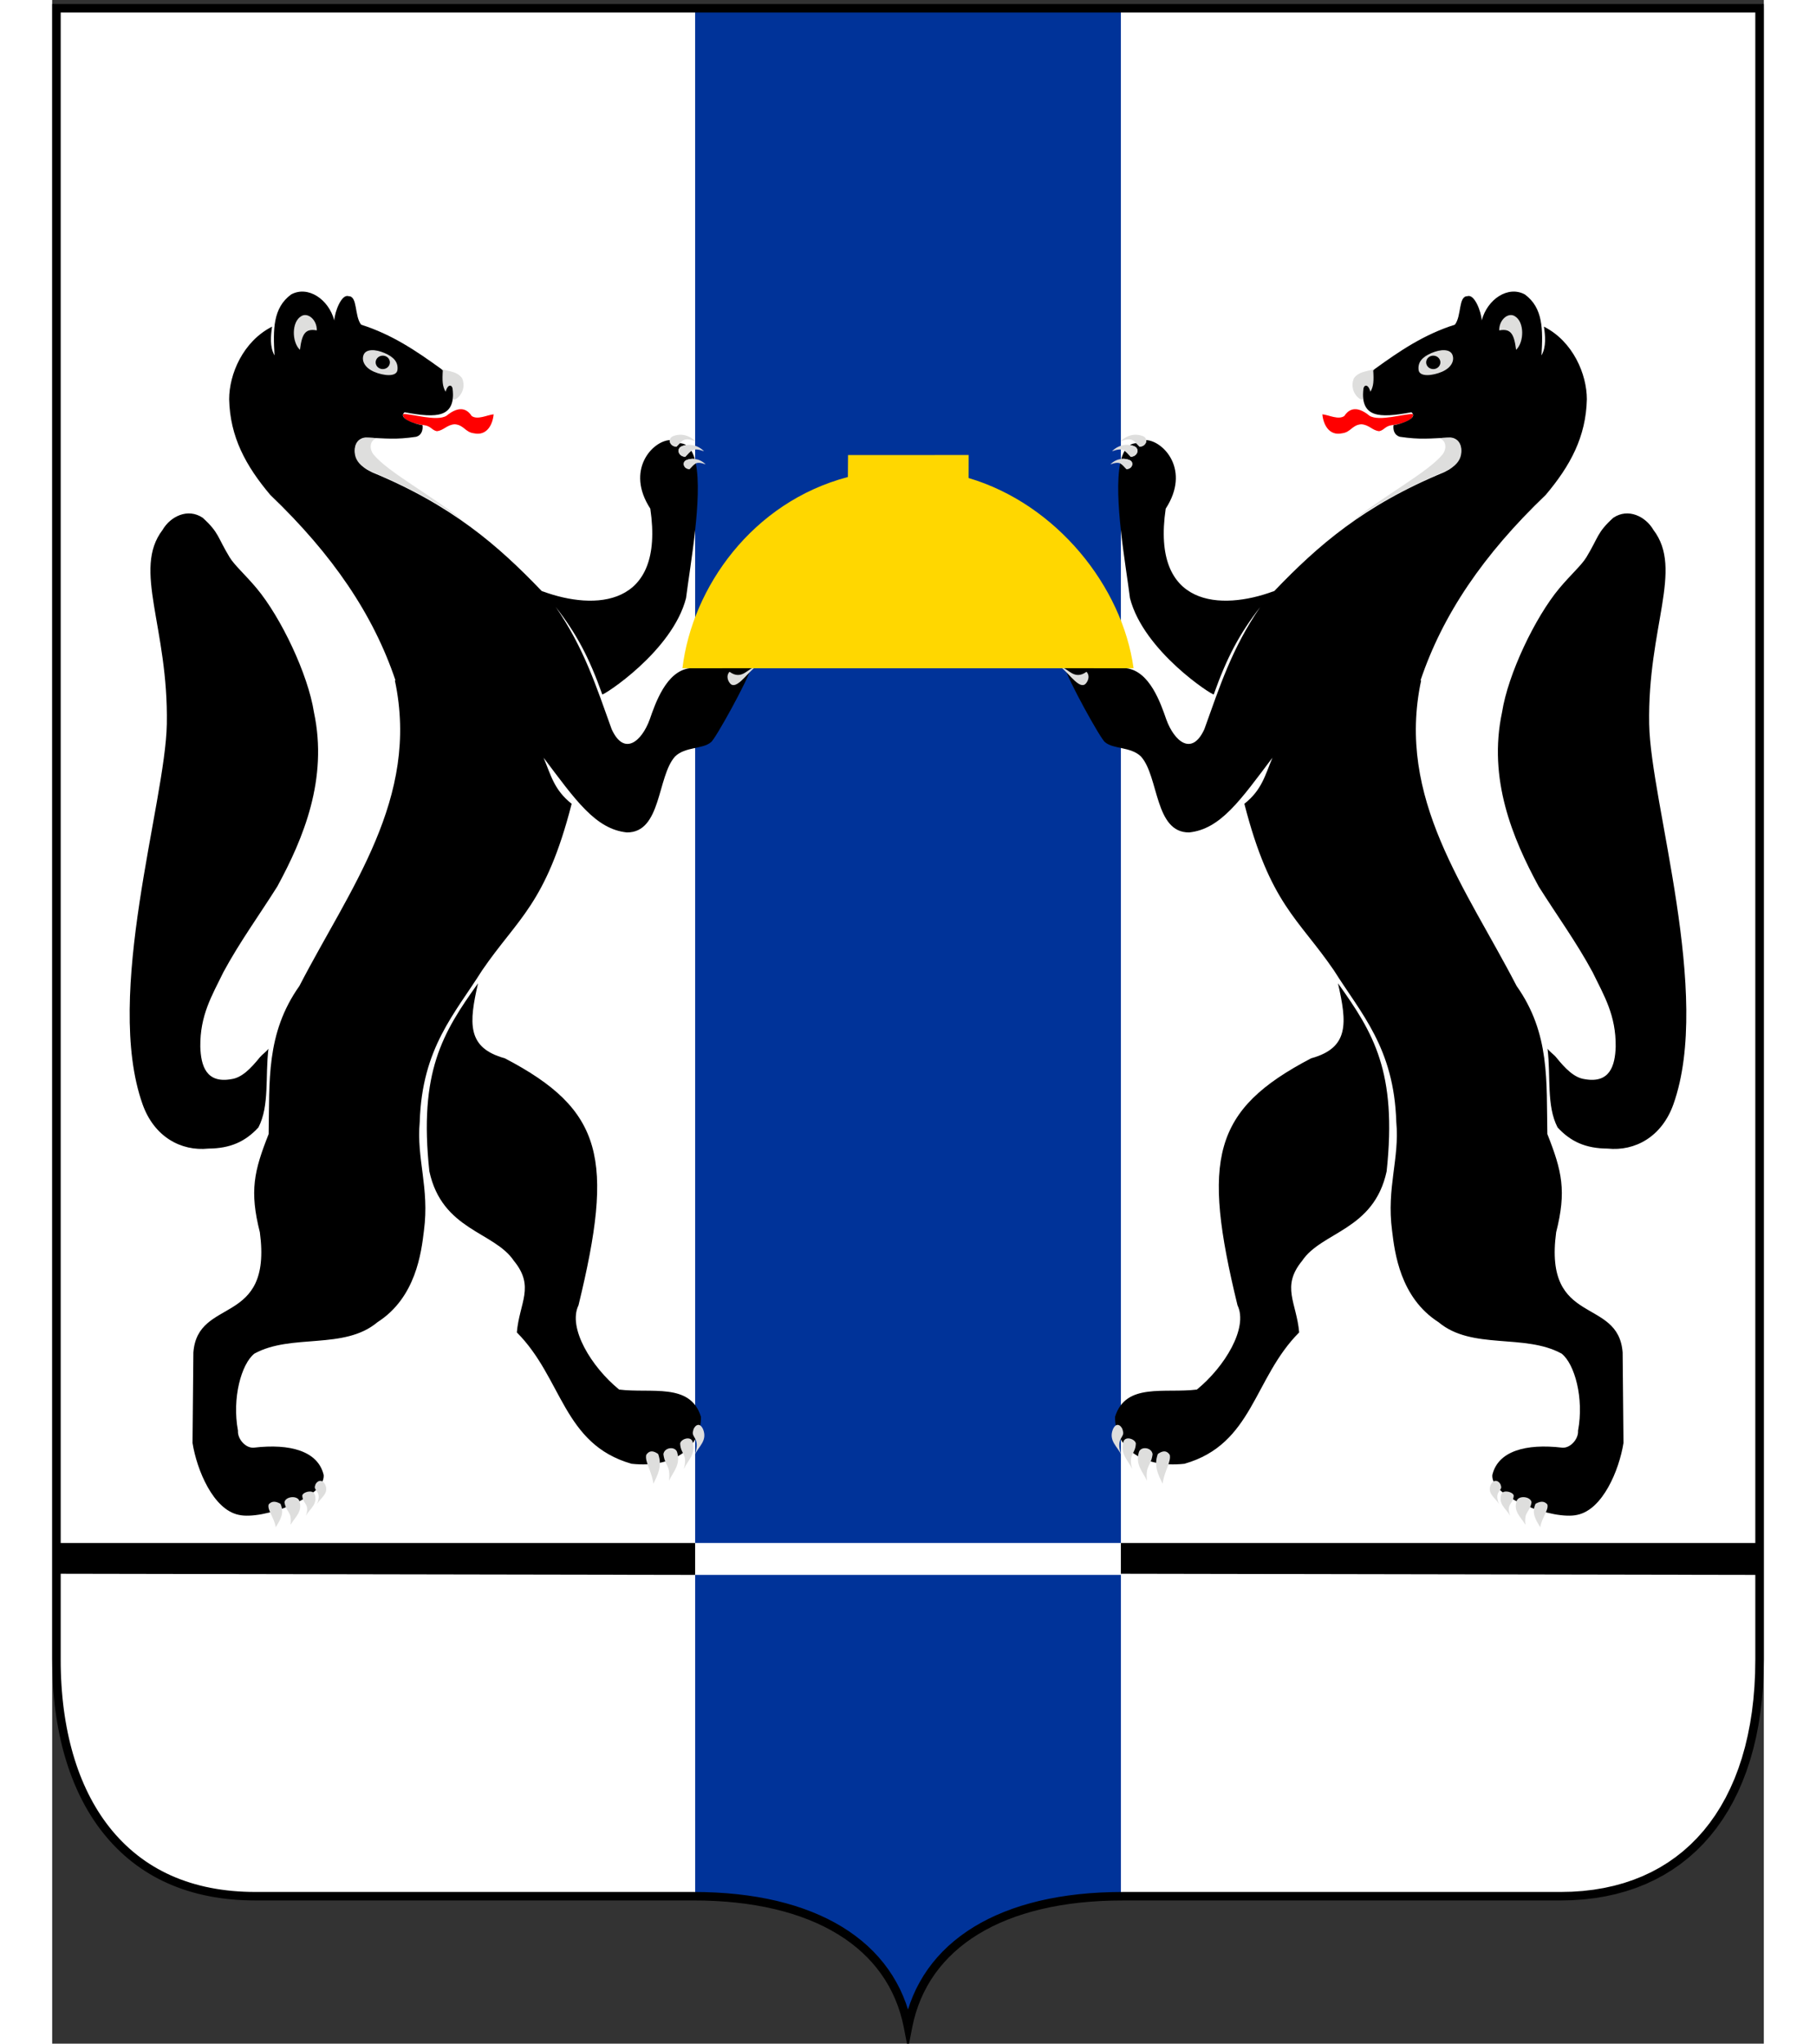
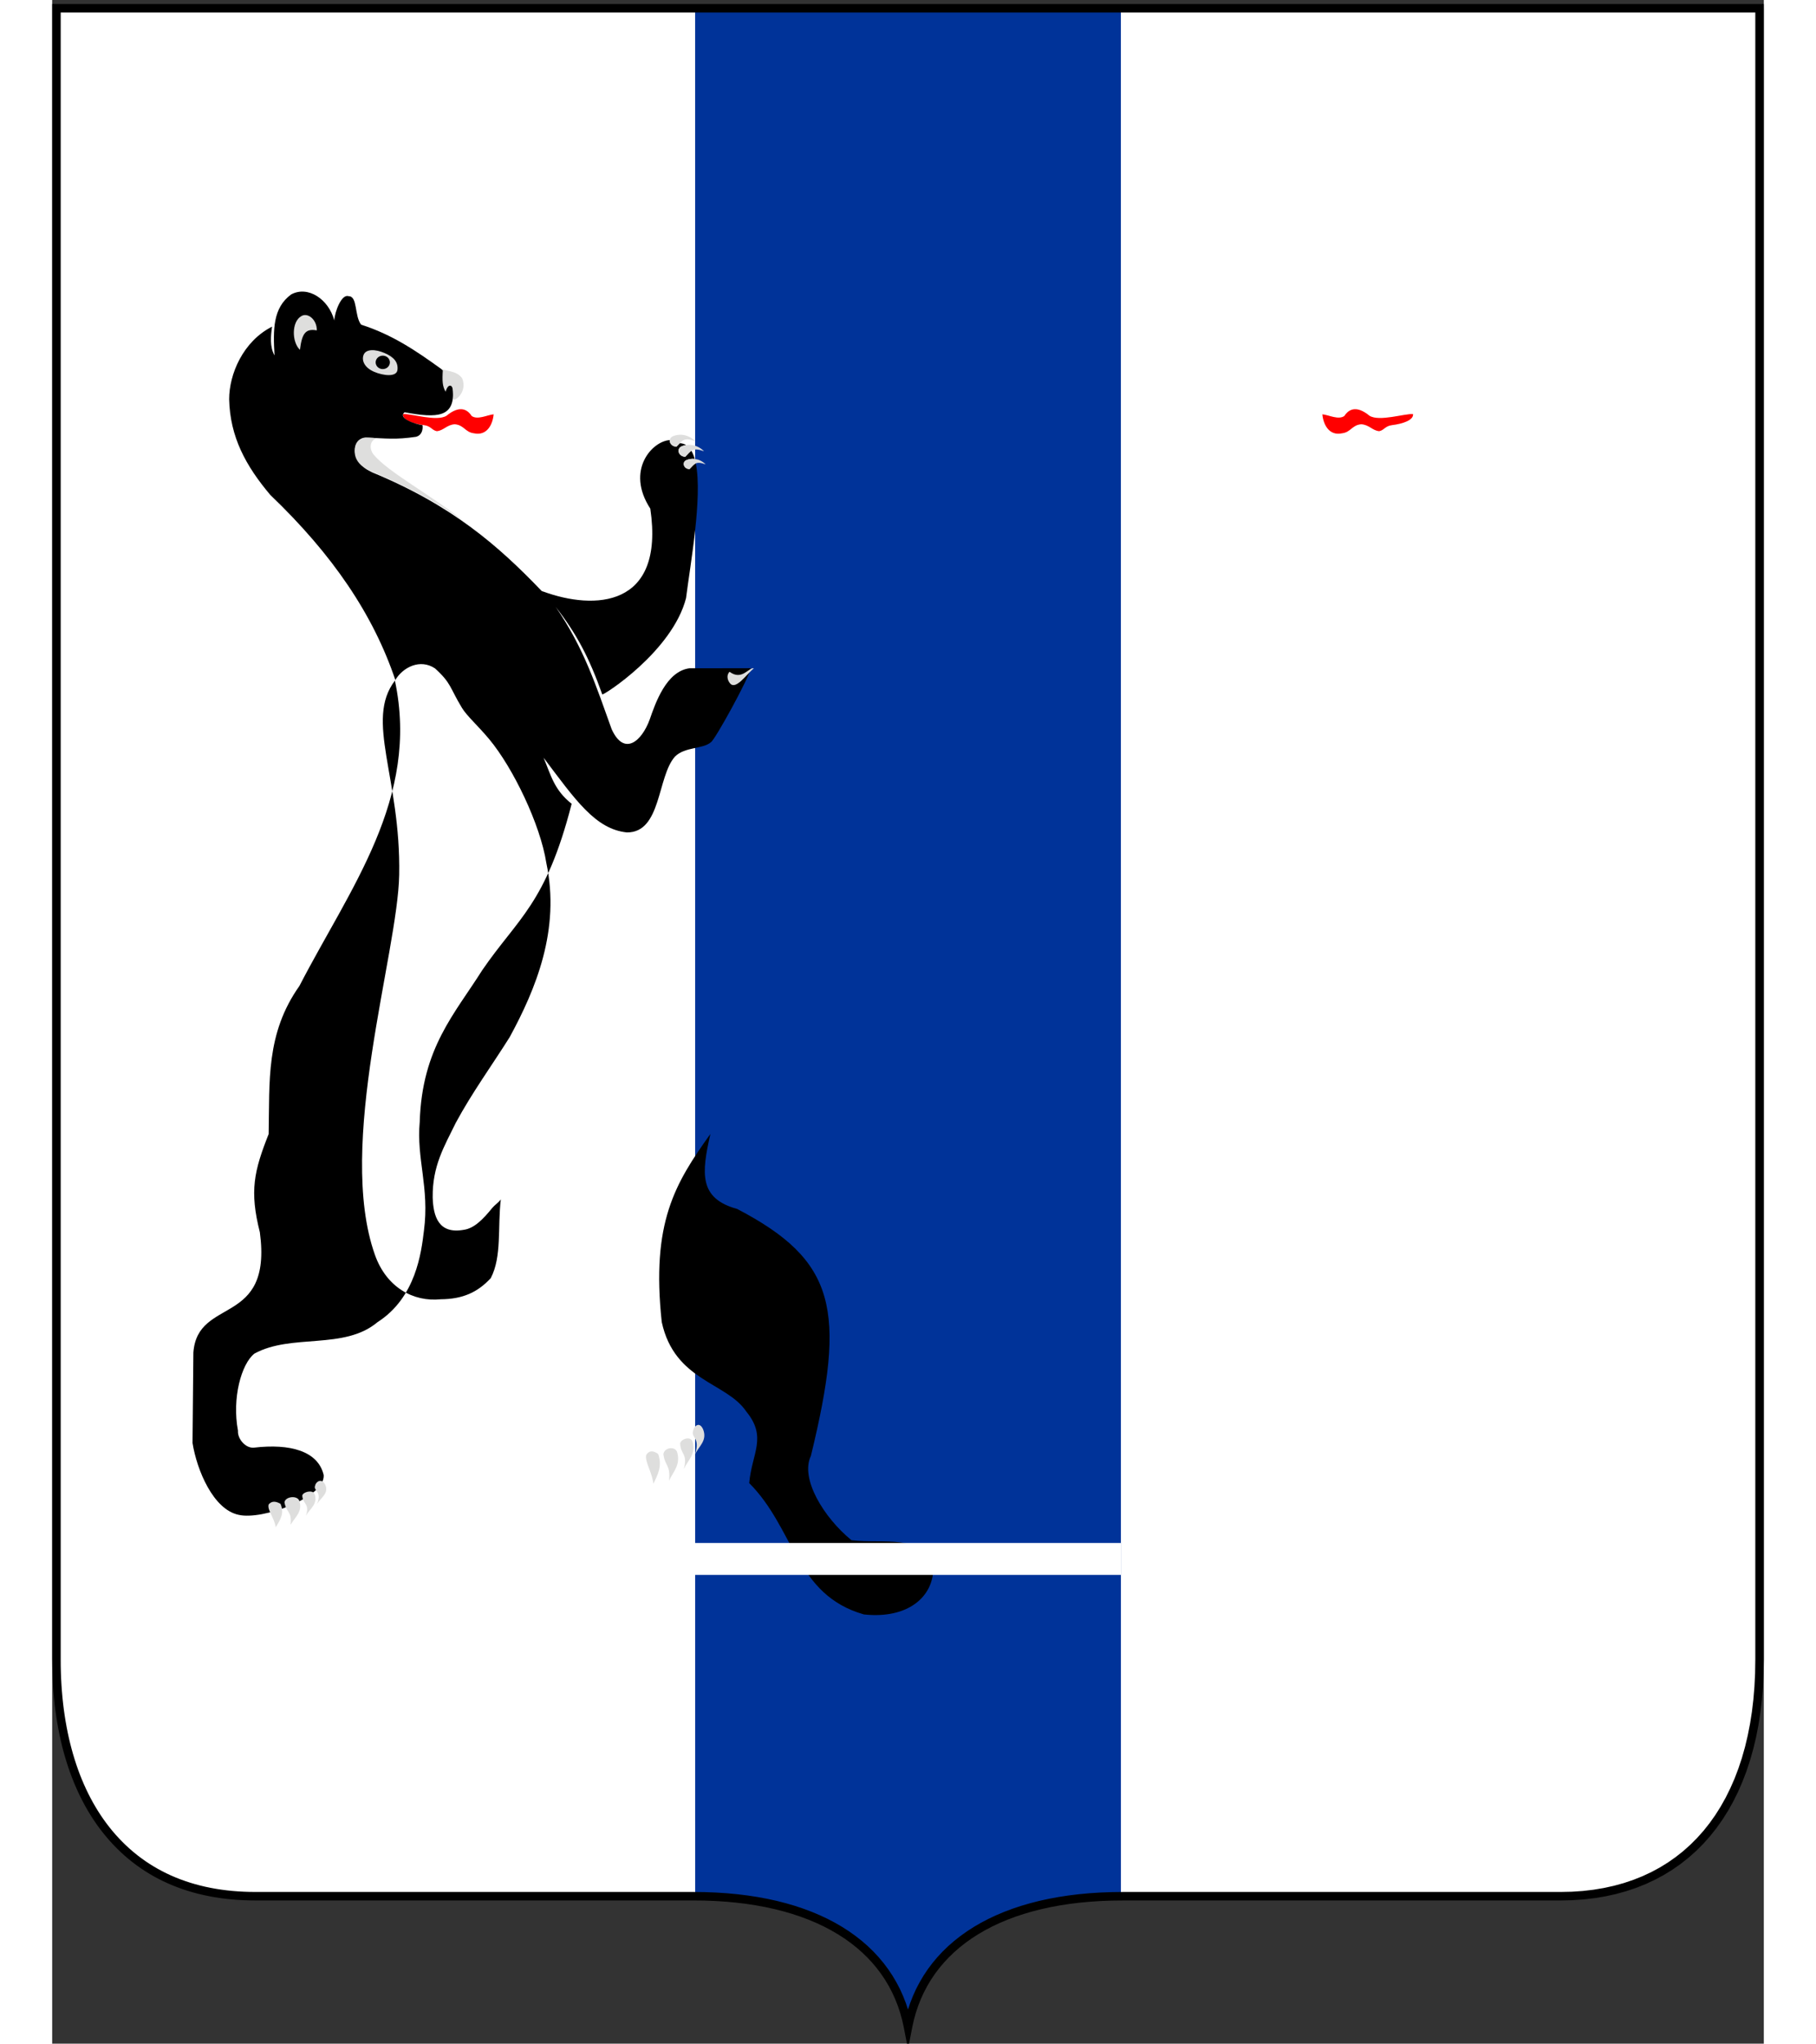
<svg xmlns="http://www.w3.org/2000/svg" fill-rule="evenodd" xml:space="preserve" height="700px" width="622px" version="1.0" clip-rule="evenodd" viewBox="0 0 622 742.687">
  <rect x="0" y="0" width="622" height="742.687" fill="#333333" stroke="none" />
  <defs>
    <style type="text/css">
   
    .fil4 {fill:black}
    .fil5 {fill:#DEDEDD}
    .fil3 {fill:red}
    .fil2 {fill:gold}
    .fil6 {fill:white}
    .fil7 {fill:black;fill-rule:nonzero}
    .fil1 {fill:#003399;fill-rule:nonzero}
    .fil0 {fill:white;fill-rule:nonzero}
   
  </style>
  </defs>
  <g id="Слой_x0020_1">
    <path id="path4447" d="M620.45,3.016v600.13c0,53.834-27.038,85.973-72.335,85.973h-159.21c-43.899,0-72.067,17.518-77.912,47.46-5.845-29.942-34.014-47.46-77.912-47.46h-159.21c-23.444,0-41.75-8.159-54.405-24.251-11.729-14.912-17.929-36.257-17.929-61.722v-600.13h618.91z" class="fil0" />
    <path id="path4447_0" d="M388.36,3.042l0.011,686.1c-53.069,0,49.58,0.024-3.488,0.024-43.231,0.668-67.558,17.949-73.884,47.41-5.806-28.482-29.504-45.196-73.461-47.399l-3.875-0.06-0.026-686.1,154.72,0.026z" class="fil1" />
-     <path id="_138499816" d="M392.97,242.85h-39.579-84.78-39.579c3.538-29.411,25.448-60.37,60.121-69.496l0.058-7.983,43.831-0.014-0.017,8.363c31.948,9.456,55.886,39.436,59.944,69.129v-0,0h0.001z" class="fil2" />
    <path id="_138423920" d="M127.48,150.48c3.083-0.225,12.282,2.839,15.832,0.597,3.326-2.742,6.742-3.587,9.127,0.097,2.128,1.507,5.587-0.35,7.983-0.61-0.311,3.561-2.35,7.963-7.185,6.898-3.171-0.393-3.549-2.972-6.92-3.28-2.916,0.165-4.13,2.348-6.579,2.512-1.78-0.367-2.136-1.878-4.592-2.182-3.861-0.478-7.936-1.797-7.665-4.031l-0.001-0.001h-0z" class="fil3" />
-     <path id="_138435280" d="M124.55,247.34l0.185-0.117c-8.02-23.829-22.765-45.629-45.467-67.353-8.893-10.53-14.651-21.079-14.959-34.78,0-9.032,4.969-20.992,15.598-26.384-0.496,3.356-0.889,7.297,0.886,10.458-0.542-9.37-0.612-17.273,6.039-22.153,6.11-3.329,13.639,1.729,15.678,9.429,0.186-3.192,2.644-9.702,5.197-8.794,3.347-0.034,2.056,7.057,4.552,10.341,11.294,3.592,20.096,9.582,28.963,15.995,3.771,2.943,3.931,3.573,4.389,7.527,0.812,10.151-5.545,10.564-17.56,8.306-2.601,2.203,3.818,4.305,6.519,4.693,0.253,1.881-0.423,3.695-2.288,4.223-7.565,1.119-10.697,0.613-18.393,0.274-4.876,0.293-6.257,8.551,2.463,12.684,28.905,11.958,45.666,26.516,61.515,43.078l0.587,0.243c-0.013-0.016-0.026-0.033-0.041-0.05,18.47,6.799,44.284,6.07,38.942-30.107-9.124-14.061,0.816-24.594,7.072-24.915-0.138,1.121,0.847,2.37,2.431,2.376,0.453-0.459,0.827-0.884,1.179-1.254,0.865,0.03,1.627,0.263,2.296,0.676-0.621,0.099-1.195,0.276-1.7,0.504-1.951,1.018-0.911,3.732,1.424,3.74,0.904-0.915,1.498-1.696,2.217-2.169,0.493,0.83,0.898,1.829,1.223,2.971-1.168-0.132-2.261,0.084-3.118,0.472-1.677,0.875-0.784,3.21,1.224,3.216,0.929-0.94,1.477-1.717,2.284-2.071,2.502,12.332-2.051,37.017-3.544,48.973-4.984,19.4-30.247,35.544-30.446,34.983-4.763-13.411-9.296-21.97-16.878-31.736,10.314,15.049,14.631,28.652,20.301,44.401,4.537,9.922,10.927,4.374,13.812-3.532,2.054-5.886,6.009-17.608,14.556-18.643l22.175-0.001c-0.444,3.227-13.07,26.192-14.485,26.888-2.932,2.57-9.415,1.589-13.052,5.215-6.51,7.274-4.892,27.666-17.481,27.57-11.4-1.189-18.632-11.716-30.272-27.158,2.686,6.403,3.821,11.699,10.202,16.75-9.35,36.485-19.528,41.526-32.518,60.506-9.934,15.804-21.858,28.19-22.688,55.057-1.249,13.538,3.598,23.862,1.525,39.599-0.95,7.881-2.915,24.312-16.895,33.24-12.144,10.2-31.222,4.005-44.719,11.414-4.693,3.706-8.203,16.13-5.959,28.034-0.218,2.93,2.732,6.396,5.759,6.14,13.202-1.561,23.359,1.241,25.391,9.972,0.583,8.067-22.353,16.484-30.906,14.436-9.197-1.903-15.179-16.188-16.761-26.111,0.102-10.955,0.204-21.909,0.307-32.862,1.515-20.48,28.79-9.154,24.158-43.715-3.803-15.022-2.127-22.229,3.199-35.687,0.379-19.191-1.069-36.506,11.176-53.822,18.307-35.465,43.812-68.113,34.703-110.97h0.002l-0.001,0.001zm-84.445-54.756c2.872-4.94,9.194-8.027,14.573-4.431,5.997,5.456,5.262,6.875,9.789,14.352,1.749,2.889,5.789,6.449,9.836,11.291,8.793,10.522,18.67,31.196,20.824,45.067,5.16,24.21-3.826,45.825-13.317,63.289-6.526,10.37-13.694,20.209-19.575,31.112-4.218,8.646-8.533,15.657-8.409,27.136,0.217,6.903,2.131,13.421,11.294,11.776,3.775-0.532,6.944-3.737,10.377-7.975,0.793-0.977,2.36-2.011,3.086-3.079-1.21,10.218,0.437,20.726-3.643,28.606-4.741,5.131-10.16,7.635-18.165,7.685-10.033,1.041-19.743-4.343-23.923-16.092-14.206-39.945,8.299-109.62,8.803-138.17,0.623-35.323-12.556-56.126-1.552-70.564v0,0.001l0.001-0.001zm96.96,233.11c-3.878-36.169,4.809-50.349,17.683-68.355-3.267,14.345-4.207,23.432,9.743,27.261,35.912,18.767,39.716,36.576,26.768,89.757-3.98,8.203,4.698,22.43,14.766,30.631,11.712,1.456,25.895-2.639,29.736,9.919,0.081,10.651-9.255,18.766-25.228,17.048-24.957-7.137-25.061-31.084-41.68-47.736,0.928-10.84,6.642-16.606-1.074-26.016-7.149-10.677-26.052-11.009-30.712-32.507l0-0.001h-0v0z" class="fil4" />
+     <path id="_138435280" d="M124.55,247.34l0.185-0.117c-8.02-23.829-22.765-45.629-45.467-67.353-8.893-10.53-14.651-21.079-14.959-34.78,0-9.032,4.969-20.992,15.598-26.384-0.496,3.356-0.889,7.297,0.886,10.458-0.542-9.37-0.612-17.273,6.039-22.153,6.11-3.329,13.639,1.729,15.678,9.429,0.186-3.192,2.644-9.702,5.197-8.794,3.347-0.034,2.056,7.057,4.552,10.341,11.294,3.592,20.096,9.582,28.963,15.995,3.771,2.943,3.931,3.573,4.389,7.527,0.812,10.151-5.545,10.564-17.56,8.306-2.601,2.203,3.818,4.305,6.519,4.693,0.253,1.881-0.423,3.695-2.288,4.223-7.565,1.119-10.697,0.613-18.393,0.274-4.876,0.293-6.257,8.551,2.463,12.684,28.905,11.958,45.666,26.516,61.515,43.078l0.587,0.243c-0.013-0.016-0.026-0.033-0.041-0.05,18.47,6.799,44.284,6.07,38.942-30.107-9.124-14.061,0.816-24.594,7.072-24.915-0.138,1.121,0.847,2.37,2.431,2.376,0.453-0.459,0.827-0.884,1.179-1.254,0.865,0.03,1.627,0.263,2.296,0.676-0.621,0.099-1.195,0.276-1.7,0.504-1.951,1.018-0.911,3.732,1.424,3.74,0.904-0.915,1.498-1.696,2.217-2.169,0.493,0.83,0.898,1.829,1.223,2.971-1.168-0.132-2.261,0.084-3.118,0.472-1.677,0.875-0.784,3.21,1.224,3.216,0.929-0.94,1.477-1.717,2.284-2.071,2.502,12.332-2.051,37.017-3.544,48.973-4.984,19.4-30.247,35.544-30.446,34.983-4.763-13.411-9.296-21.97-16.878-31.736,10.314,15.049,14.631,28.652,20.301,44.401,4.537,9.922,10.927,4.374,13.812-3.532,2.054-5.886,6.009-17.608,14.556-18.643l22.175-0.001c-0.444,3.227-13.07,26.192-14.485,26.888-2.932,2.57-9.415,1.589-13.052,5.215-6.51,7.274-4.892,27.666-17.481,27.57-11.4-1.189-18.632-11.716-30.272-27.158,2.686,6.403,3.821,11.699,10.202,16.75-9.35,36.485-19.528,41.526-32.518,60.506-9.934,15.804-21.858,28.19-22.688,55.057-1.249,13.538,3.598,23.862,1.525,39.599-0.95,7.881-2.915,24.312-16.895,33.24-12.144,10.2-31.222,4.005-44.719,11.414-4.693,3.706-8.203,16.13-5.959,28.034-0.218,2.93,2.732,6.396,5.759,6.14,13.202-1.561,23.359,1.241,25.391,9.972,0.583,8.067-22.353,16.484-30.906,14.436-9.197-1.903-15.179-16.188-16.761-26.111,0.102-10.955,0.204-21.909,0.307-32.862,1.515-20.48,28.79-9.154,24.158-43.715-3.803-15.022-2.127-22.229,3.199-35.687,0.379-19.191-1.069-36.506,11.176-53.822,18.307-35.465,43.812-68.113,34.703-110.97h0.002l-0.001,0.001zc2.872-4.94,9.194-8.027,14.573-4.431,5.997,5.456,5.262,6.875,9.789,14.352,1.749,2.889,5.789,6.449,9.836,11.291,8.793,10.522,18.67,31.196,20.824,45.067,5.16,24.21-3.826,45.825-13.317,63.289-6.526,10.37-13.694,20.209-19.575,31.112-4.218,8.646-8.533,15.657-8.409,27.136,0.217,6.903,2.131,13.421,11.294,11.776,3.775-0.532,6.944-3.737,10.377-7.975,0.793-0.977,2.36-2.011,3.086-3.079-1.21,10.218,0.437,20.726-3.643,28.606-4.741,5.131-10.16,7.635-18.165,7.685-10.033,1.041-19.743-4.343-23.923-16.092-14.206-39.945,8.299-109.62,8.803-138.17,0.623-35.323-12.556-56.126-1.552-70.564v0,0.001l0.001-0.001zm96.96,233.11c-3.878-36.169,4.809-50.349,17.683-68.355-3.267,14.345-4.207,23.432,9.743,27.261,35.912,18.767,39.716,36.576,26.768,89.757-3.98,8.203,4.698,22.43,14.766,30.631,11.712,1.456,25.895-2.639,29.736,9.919,0.081,10.651-9.255,18.766-25.228,17.048-24.957-7.137-25.061-31.084-41.68-47.736,0.928-10.84,6.642-16.606-1.074-26.016-7.149-10.677-26.052-11.009-30.712-32.507l0-0.001h-0v0z" class="fil4" />
    <path id="_138427760" d="M237.47,168.76c-3.686-1.329-4.048-0.123-5.865,1.717-2.008-0.006-2.902-2.341-1.224-3.216,1.813-0.823,4.685-0.86,7.089,1.499l-0,0zm-158.8,377.96c1.121-1.275,2.476-1.23,4.287-0.225,1.581,3.481-0.197,5.971-1.716,8.554-0.501-3.442-3.209-6.366-2.57-8.328v-0.001zm137.22-18.041c1.129-1.616,2.495-1.56,4.322-0.286,1.594,4.413-0.198,7.567-1.732,10.842-0.505-4.365-3.236-8.069-2.59-10.555h-0v-0.001zm6.219-0.193c0.322-2.53,4.24-2.976,4.978-0.802,1.371,4.641-1.386,7.127-2.919,10.4,0.567-5.827-1.449-5.095-2.058-9.599h-0v0.001h0zm6.092-3.893c0.201-1.625,3.809-2.865,4.511-0.681,1.306,4.666-1.735,6.708-3.195,10,1.557-5.658-1.159-5.252-1.315-9.319h0.001-0.001zm4.715-4.623c0.187-1.495,2.205-3.679,3.62-0.551,1.65,4.18-1.614,6.169-2.972,9.197,2.091-6.251-1.502-6.049-0.648-8.646v0.001-0.001zm-137.36,19.88c0.185-1.179,2.187-2.901,3.589-0.433,1.637,3.297-1.6,4.866-2.946,7.255,2.074-4.931-1.491-4.771-0.642-6.821l-0.001-0.001v-0,0zm-4.677,3.648c0.199-1.282,3.778-2.261,4.474-0.536,1.296,3.681-1.722,5.291-3.169,7.888,1.544-4.464-1.149-4.143-1.305-7.352zm-6.471,2.459c0.345-2.158,4.545-2.538,5.335-0.684,1.47,3.958-1.485,6.076-3.129,8.869,0.608-4.969-1.553-4.345-2.206-8.185h0.001zm162.01-297.52c-1.045-1.119-1.508-3.078-0.263-4.296,4.552,3.332,6.918-1.675,8.827-1.287-2.796,2.37-6.486,7.85-8.564,5.583zm-155.92-133.53c2.327-1.493,5.73,1.208,5.673,5.164-4.171-0.772-5.41,1.2-6.139,7.071-3.006-2.883-3.053-10.201,0.466-12.234v-0zm19.568,47.486c0.868-3.327,3.174-3.684,8.361-3.097-3.048,0.218-3.389,3.795-1.566,5.975,5.479,6.554,21.346,14.862,33.529,24.756-10.736-7.796-22.91-13.904-35.936-19.339-3.251-2.023-5.062-4.384-4.388-8.295v0.001h-0zm31.909-28.147c2.431,0.814,5.095,0.672,7.007,3.221,2.045,5.022-2.784,8.655-3.226,7.515-0.063-1.748,0.125-4.271-0.863-4.765-1.038-0.417-1.614,1.194-1.939,2.117-1.136-1.952-1.263-3.892-0.979-8.088h-0.001,0zm-21.156-5.937c3.392,1.458,4.947,3.355,4.658,6.085-0.289,2.731-5.12,2.172-8.511,0.713-3.393-1.458-4.653-4.053-3.783-6.188,0.87-2.134,4.245-2.068,7.636-0.61v0zm-0.685,0.94c1.425,0,2.587,1.097,2.587,2.442,0,1.345-1.163,2.441-2.587,2.441-1.426,0-2.588-1.096-2.588-2.441,0-1.345,1.162-2.442,2.588-2.442zm113.56,31.078c-4.286-1.546-4.706-0.145-6.82,1.997-2.334-0.009-3.374-2.723-1.423-3.739,2.108-0.959,5.448-1.001,8.243,1.742h0.001zm3.199,3.667c-4.286-1.545-4.707-0.143-6.82,1.997-2.334-0.008-3.375-2.723-1.423-3.74,2.107-0.957,5.447-1,8.243,1.744v-0l0,0z" class="fil5" />
    <path id="_138423920_0" d="M494.52,150.48c-3.083-0.225-12.282,2.839-15.832,0.597-3.326-2.742-6.742-3.587-9.126,0.097-2.128,1.507-5.588-0.35-7.983-0.61,0.311,3.561,2.351,7.963,7.185,6.898,3.171-0.393,3.549-2.972,6.92-3.28,2.915,0.165,4.13,2.348,6.579,2.512,1.78-0.367,2.136-1.878,4.592-2.182,3.861-0.478,7.936-1.797,7.665-4.031v-0.001z" class="fil3" />
-     <path id="_138435280_1" d="M497.45,247.34l-0.185-0.117c8.019-23.829,22.765-45.629,45.467-67.353,8.893-10.53,14.652-21.079,14.961-34.78,0-9.032-4.97-20.992-15.598-26.384,0.496,3.356,0.889,7.297-0.885,10.458,0.542-9.37,0.612-17.273-6.039-22.153-6.11-3.329-13.639,1.729-15.679,9.429-0.186-3.192-2.644-9.702-5.197-8.794-3.348-0.034-2.056,7.057-4.552,10.341-11.295,3.592-20.096,9.582-28.962,15.995-3.772,2.943-3.931,3.573-4.388,7.527-0.812,10.151,5.544,10.564,17.56,8.306,2.601,2.203-3.818,4.305-6.519,4.693-0.253,1.881,0.423,3.695,2.288,4.223,7.565,1.119,10.697,0.613,18.392,0.274,4.876,0.293,6.258,8.551-2.463,12.684-28.904,11.958-45.666,26.516-61.515,43.078l-0.587,0.243c0.014-0.016,0.027-0.033,0.042-0.05-18.47,6.799-44.284,6.07-38.942-30.107,9.124-14.061-0.816-24.594-7.072-24.915,0.138,1.121-0.847,2.37-2.431,2.376-0.453-0.459-0.827-0.884-1.179-1.254-0.865,0.03-1.626,0.263-2.296,0.676,0.622,0.099,1.195,0.276,1.7,0.504,1.952,1.018,0.912,3.732-1.423,3.74-0.904-0.915-1.498-1.696-2.217-2.169-0.492,0.83-0.898,1.829-1.224,2.971,1.17-0.132,2.262,0.084,3.119,0.472,1.677,0.875,0.784,3.21-1.224,3.216-0.929-0.94-1.477-1.717-2.285-2.071-2.503,12.332,2.051,37.017,3.544,48.973,4.984,19.4,30.247,35.544,30.446,34.983,4.763-13.411,9.296-21.97,16.878-31.736-10.314,15.049-14.63,28.652-20.301,44.401-4.537,9.922-10.927,4.374-13.812-3.532-2.054-5.886-6.009-17.608-14.556-18.643l-22.175-0.001c0.445,3.227,13.07,26.192,14.485,26.888,2.932,2.57,9.415,1.589,13.052,5.215,6.51,7.274,4.893,27.666,17.481,27.57,11.4-1.189,18.632-11.716,30.272-27.158-2.686,6.403-3.821,11.699-10.202,16.75,9.35,36.485,19.527,41.526,32.518,60.506,9.933,15.804,21.857,28.19,22.688,55.057,1.249,13.538-3.598,23.862-1.526,39.599,0.95,7.881,2.916,24.312,16.896,33.24,12.144,10.2,31.222,4.005,44.719,11.414,4.693,3.706,8.204,16.13,5.959,28.034,0.218,2.93-2.733,6.396-5.76,6.14-13.201-1.561-23.358,1.241-25.391,9.972-0.583,8.067,22.353,16.484,30.906,14.436,9.197-1.903,15.179-16.188,16.762-26.111-0.102-10.955-0.204-21.909-0.309-32.862-1.514-20.48-28.79-9.154-24.158-43.715,3.803-15.022,2.128-22.229-3.199-35.687-0.379-19.191,1.069-36.506-11.177-53.822-18.307-35.465-43.812-68.113-34.703-110.97h-0.001l0,0.001zm84.444-54.756c-2.873-4.94-9.194-8.027-14.573-4.431-5.997,5.456-5.262,6.875-9.79,14.352-1.749,2.889-5.789,6.449-9.836,11.291-8.793,10.522-18.67,31.196-20.823,45.067-5.16,24.21,3.826,45.825,13.316,63.289,6.525,10.37,13.694,20.209,19.574,31.112,4.218,8.646,8.534,15.657,8.409,27.136-0.217,6.903-2.131,13.421-11.294,11.776-3.775-0.532-6.944-3.737-10.377-7.975-0.792-0.977-2.36-2.011-3.087-3.079,1.21,10.218-0.436,20.726,3.644,28.606,4.741,5.131,10.16,7.635,18.164,7.685,10.033,1.041,19.743-4.343,23.923-16.092,14.206-39.945-8.299-109.62-8.802-138.17-0.623-35.323,12.555-56.126,1.551-70.564v0,0.001-0.001zm-96.96,233.11c3.877-36.169-4.808-50.349-17.683-68.355,3.267,14.345,4.207,23.432-9.743,27.261-35.912,18.767-39.715,36.576-26.767,89.757,3.979,8.203-4.698,22.43-14.766,30.631-11.712,1.456-25.895-2.639-29.735,9.919-0.081,10.651,9.255,18.766,25.228,17.048,24.957-7.137,25.061-31.084,41.68-47.736-0.927-10.84-6.642-16.606,1.074-26.016,7.149-10.677,26.052-11.009,30.711-32.507v-0.001h0.001l0.001,0z" class="fil4" />
-     <path id="_138427760_2" d="M384.53,168.76c3.686-1.329,4.048-0.123,5.865,1.717,2.008-0.006,2.901-2.341,1.224-3.216-1.813-0.823-4.685-0.86-7.089,1.499v0zm158.8,377.96c-1.121-1.275-2.476-1.23-4.287-0.225-1.581,3.481,0.196,5.971,1.717,8.554,0.501-3.442,3.209-6.366,2.57-8.328v-0.001zm-137.22-18.041c-1.129-1.616-2.495-1.56-4.322-0.286-1.594,4.413,0.198,7.567,1.732,10.842,0.505-4.365,3.236-8.069,2.59-10.555h0v-0.001zm-6.219-0.193c-0.322-2.53-4.24-2.976-4.977-0.802-1.371,4.641,1.386,7.127,2.919,10.4-0.568-5.827,1.448-5.095,2.058-9.599v0.001zm-6.091-3.893c-0.201-1.625-3.808-2.865-4.51-0.681-1.306,4.666,1.735,6.708,3.195,10-1.557-5.658,1.159-5.252,1.315-9.319h-0.001,0zm-4.715-4.623c-0.187-1.495-2.204-3.679-3.619-0.551-1.65,4.18,1.613,6.169,2.972,9.197-2.091-6.251,1.502-6.049,0.647-8.646v0.001-0.001zm137.36,19.88c-0.185-1.179-2.187-2.901-3.589-0.433-1.637,3.297,1.6,4.866,2.946,7.255-2.074-4.931,1.49-4.771,0.642-6.821l0.001-0.001v-0,0zm4.678,3.648c-0.199-1.282-3.778-2.261-4.474-0.536-1.296,3.681,1.722,5.291,3.17,7.888-1.545-4.464,1.149-4.143,1.304-7.352zm6.471,2.459c-0.346-2.158-4.546-2.538-5.335-0.684-1.471,3.958,1.485,6.076,3.129,8.869-0.608-4.969,1.553-4.345,2.207-8.185zm-162-297.52c1.045-1.119,1.508-3.078,0.263-4.296-4.552,3.332-6.918-1.675-8.827-1.287,2.796,2.37,6.486,7.85,8.564,5.583zm155.92-133.53c-2.327-1.493-5.729,1.208-5.673,5.164,4.171-0.772,5.41,1.2,6.139,7.071,3.005-2.883,3.052-10.201-0.466-12.234v-0zm-19.566,47.486c-0.869-3.327-3.175-3.684-8.362-3.097,3.048,0.218,3.389,3.795,1.566,5.975-5.479,6.554-21.346,14.862-33.529,24.756,10.736-7.796,22.911-13.904,35.936-19.339,3.252-2.023,5.062-4.384,4.388-8.295l0.001,0.001zm-31.91-28.147c-2.431,0.814-5.094,0.672-7.007,3.221-2.044,5.022,2.784,8.655,3.226,7.515,0.064-1.748-0.124-4.271,0.862-4.765,1.038-0.417,1.614,1.194,1.94,2.117,1.136-1.952,1.263-3.892,0.979-8.088h0zm21.156-5.937c-3.391,1.458-4.947,3.355-4.658,6.085,0.291,2.731,5.12,2.172,8.511,0.713,3.393-1.458,4.654-4.053,3.783-6.188-0.87-2.134-4.245-2.068-7.637-0.61v0zm0.686,0.94c-1.425,0-2.587,1.097-2.587,2.442,0,1.345,1.162,2.441,2.587,2.441,1.425,0,2.588-1.096,2.588-2.441,0-1.345-1.163-2.442-2.588-2.442zm-113.56,31.078c4.286-1.546,4.705-0.145,6.82,1.997,2.335-0.009,3.374-2.723,1.424-3.739-2.109-0.959-5.448-1.001-8.243,1.742h-0zm-3.198,3.667c4.286-1.545,4.705-0.143,6.819,1.997,2.335-0.008,3.375-2.723,1.424-3.74-2.108-0.957-5.447-1-8.243,1.744l-0.001-0v0z" class="fil5" />
    <path id="_138502040" d="M388.36,560.74v11.605h-154.72v-11.605h154.72z" class="fil6" />
-     <path id="_138501296" d="M233.64,560.74v11.605c-77.364-0.14-154.73-0.28-232.09-0.421l-0.001-11.184h232.09-0-0.001-0z" class="fil4" />
-     <path id="_138501296_3" d="M620.45,560.74v11.605c-77.363-0.14-154.72-0.28-232.09-0.421l-0.001-11.184h232.09,0-0-0.001z" class="fil4" />
    <g id="layer1">
  </g>
    <g id="layer4">
  </g>
    <g id="layer2">
  </g>
    <g id="layer6">
  </g>
    <g id="g2573">
  </g>
    <g id="g2575">
  </g>
    <g id="g2577">
  </g>
    <g id="g2579">
  </g>
    <g id="g3877">
  </g>
    <g id="g3879">
  </g>
    <g id="g3881">
  </g>
    <g id="g3883">
  </g>
    <g id="g3404">
  </g>
    <g id="g3406">
  </g>
    <g id="g3408">
  </g>
    <g id="g3410">
  </g>
    <g id="g3920">
  </g>
    <g id="g3922">
  </g>
    <g id="layer5">
  </g>
    <g id="g3925">
  </g>
    <g id="g3075">
  </g>
    <g id="g3077">
  </g>
    <g id="g3079">
  </g>
    <g id="g3081">
  </g>
    <g id="g3872">
  </g>
    <g id="g3874">
  </g>
    <g id="g3876">
  </g>
    <g id="g3878">
  </g>
    <g id="g3569">
  </g>
    <g id="g3571">
  </g>
    <g id="g3573">
  </g>
    <g id="g3575">
  </g>
    <g id="g3577">
  </g>
    <g id="g3579">
  </g>
    <g id="g3581">
  </g>
    <g id="g3583">
  </g>
    <g id="g2908">
  </g>
    <g id="g2910">
  </g>
    <g id="g2912">
  </g>
    <g id="g2914">
  </g>
    <g id="layer3">
  </g>
    <g id="g4757">
  </g>
    <g id="g4759">
  </g>
    <g id="g4761">
  </g>
    <g id="g4763">
  </g>
    <g id="g14608">
  </g>
    <g id="g14610">
  </g>
    <g id="g14612">
  </g>
    <g id="g14614">
  </g>
    <g id="g2986">
  </g>
    <g id="g2988">
  </g>
    <g id="g2990">
  </g>
    <g id="g2992">
  </g>
    <g id="g10136">
  </g>
    <g id="g10138">
  </g>
    <g id="g10140">
  </g>
    <g id="g10142">
  </g>
    <g id="g14650">
  </g>
    <g id="g14652">
  </g>
    <g id="g14654">
  </g>
    <g id="g14656">
  </g>
    <g id="g14658">
  </g>
    <g id="g14660">
  </g>
    <g id="g14662">
  </g>
    <g id="g14664">
  </g>
    <g id="g14666">
  </g>
    <g id="g14668">
  </g>
    <g id="g14670">
  </g>
    <g id="g14672">
  </g>
    <g id="g2773">
  </g>
    <g id="g2775">
  </g>
    <g id="g2777">
  </g>
    <g id="g2779">
  </g>
    <g id="g2915">
  </g>
    <g id="g2917">
  </g>
    <g id="g2919">
  </g>
    <g id="g2921">
  </g>
    <path id="path4447_1" d="M618.91,603.14v-600.13h3.095v600.13h-3.095zm-70.787,87.52v-3.095l4.126-0.088,4.012-0.274,3.901-0.459,3.784-0.635,3.67-0.81,3.555-0.983,3.432-1.159,3.32-1.322,3.201-1.495,3.079-1.66,2.956-1.824,2.837-1.991,2.711-2.144,2.589-2.313,2.46-2.463,2.341-2.623,2.208-2.78,2.079-2.936,1.944-3.084,1.818-3.242,1.679-3.392,1.551-3.534,1.402-3.687,1.27-3.831,1.125-3.979,0.978-4.12,0.835-4.258,0.691-4.395,0.538-4.536,0.385-4.668,0.236-4.806,0.073-4.935h3.095l-0.085,5.031-0.236,4.902-0.397,4.777-0.551,4.645-0.702,4.516-0.859,4.379-1.014,4.24-1.161,4.1-1.307,3.964-1.463,3.82-1.599,3.679-1.752,3.525-1.891,3.375-2.041,3.229-2.177,3.069-2.317,2.913-2.45,2.756-2.593,2.596-2.722,2.422-2.856,2.265-2.982,2.087-3.113,1.92-3.236,1.745-3.358,1.568-3.477,1.395-3.602,1.208-3.712,1.031-3.827,0.846-3.941,0.659-4.047,0.471-4.157,0.286-4.259,0.1zm-159.21-3.095h159.21v3.095h-159.21v-3.095zm-79.429,49.303l3.034-0.592h-3.034l0.631-2.843,0.767-2.776,0.896-2.701,1.028-2.619,1.155-2.548,1.292-2.465,1.415-2.387,1.544-2.307,1.664-2.221,1.79-2.134,1.909-2.052,2.027-1.963,2.149-1.873,2.264-1.787,2.378-1.696,2.49-1.609,2.603-1.515,2.712-1.42,2.816-1.325,2.929-1.234,3.03-1.143,3.136-1.045,3.239-0.945,3.337-0.857,3.444-0.75,3.539-0.659,3.639-0.556,3.731-0.459,3.828-0.359,3.924-0.254,4.018-0.153,4.106-0.057v3.095l-4.033,0.045-3.933,0.153-3.839,0.254-3.743,0.348-3.646,0.446-3.542,0.545-3.442,0.635-3.336,0.737-3.24,0.821-3.131,0.921-3.027,1.008-2.921,1.095-2.809,1.186-2.707,1.277-2.592,1.36-2.481,1.443-2.37,1.524-2.257,1.611-2.143,1.691-2.029,1.776-1.918,1.854-1.801,1.931-1.682,2.013-1.568,2.088-1.446,2.162-1.331,2.242-1.207,2.32-1.094,2.392-0.968,2.474-0.847,2.543-0.719,2.618-0.595,2.698h-3.034zm3.034,0l-1.517,7.77-1.517-7.77h3.034zm-79.429-46.209v-3.095l4.106,0.057,4.018,0.153,3.924,0.254,3.828,0.359,3.731,0.459,3.639,0.556,3.539,0.659,3.444,0.75,3.337,0.857,3.239,0.945,3.136,1.045,3.03,1.143,2.929,1.234,2.816,1.325,2.712,1.42,2.603,1.515,2.49,1.609,2.378,1.696,2.264,1.787,2.149,1.873,2.027,1.963,1.909,2.052,1.79,2.134,1.664,2.221,1.544,2.307,1.415,2.387,1.292,2.465,1.155,2.548,1.028,2.619,0.896,2.701,0.767,2.776,0.631,2.843-3.034,0.592-0.595-2.698-0.719-2.618-0.847-2.543-0.968-2.474-1.094-2.392-1.207-2.32-1.331-2.242-1.446-2.162-1.568-2.088-1.682-2.013-1.801-1.931-1.918-1.854-2.029-1.776-2.143-1.691-2.257-1.611-2.37-1.524-2.481-1.443-2.592-1.36-2.707-1.277-2.809-1.186-2.921-1.095-3.027-1.008-3.131-0.921-3.24-0.821-3.336-0.737-3.442-0.635-3.542-0.545-3.646-0.446-3.743-0.348-3.839-0.254-3.933-0.153-4.033-0.045zm-159.21-3.095h159.21v3.095h-159.21v-3.095zm-55.62-21.749l2.43-1.91,1.173,1.455,1.206,1.402,1.239,1.356,1.272,1.315,1.298,1.263,1.337,1.222,1.363,1.175,1.39,1.128,1.428,1.082,1.461,1.041,1.487,0.988,1.519,0.947,1.557,0.9,1.583,0.853,1.614,0.812,1.646,0.765,1.677,0.718,1.709,0.671,1.741,0.624,1.772,0.582,1.804,0.535,1.834,0.488,1.865,0.446,1.903,0.393,1.927,0.351,1.958,0.304,1.994,0.256,2.025,0.214,2.056,0.161,2.086,0.119,2.116,0.072,2.153,0.018v3.095l-2.213-0.03-2.189-0.072-2.159-0.119-2.128-0.173-2.098-0.214-2.067-0.269-2.042-0.316-2.012-0.364-1.975-0.417-1.95-0.458-1.919-0.512-1.888-0.559-1.856-0.607-1.825-0.659-1.794-0.707-1.762-0.754-1.731-0.801-1.699-0.848-1.667-0.902-1.63-0.948-1.603-0.996-1.571-1.048-1.533-1.089-1.5-1.142-1.474-1.189-1.436-1.236-1.397-1.282-1.371-1.335-1.332-1.376-1.299-1.429-1.266-1.475-1.234-1.516zm-18.262-62.677h3.095l0.012,2.357,0.054,2.327,0.091,2.301,0.126,2.27,0.162,2.25,0.192,2.224,0.234,2.197,0.263,2.164,0.304,2.143,0.334,2.109,0.369,2.08,0.404,2.058,0.439,2.022,0.473,1.993,0.508,1.963,0.536,1.932,0.577,1.901,0.605,1.87,0.639,1.838,0.673,1.8,0.707,1.774,0.741,1.74,0.768,1.701,0.808,1.673,0.835,1.632,0.868,1.604,0.902,1.563,0.928,1.527,0.967,1.497,0.994,1.455,1.027,1.424,1.059,1.381-2.43,1.91-1.107-1.453-1.075-1.484-1.042-1.527-1.004-1.558-0.977-1.6-0.938-1.635-0.905-1.665-0.871-1.705-0.832-1.734-0.804-1.773-0.765-1.801-0.731-1.833-0.697-1.872-0.663-1.899-0.629-1.93-0.589-1.961-0.56-1.993-0.52-2.023-0.485-2.053-0.451-2.083-0.415-2.106-0.381-2.141-0.346-2.169-0.304-2.191-0.275-2.225-0.234-2.246-0.204-2.272-0.162-2.299-0.126-2.33-0.091-2.35-0.054-2.375-0.024-2.393zm1.547-601.68l1.547,1.547v600.13h-3.095v-600.13l1.547-1.547zm-1.547,1.547v-1.547h1.547l-1.547,1.547zm622,0l-1.547,1.547h-618.91v-3.095h618.91l1.547,1.547zm-1.547-1.547h1.547v1.547l-1.547-1.547z" class="fil7" />
  </g>
</svg>